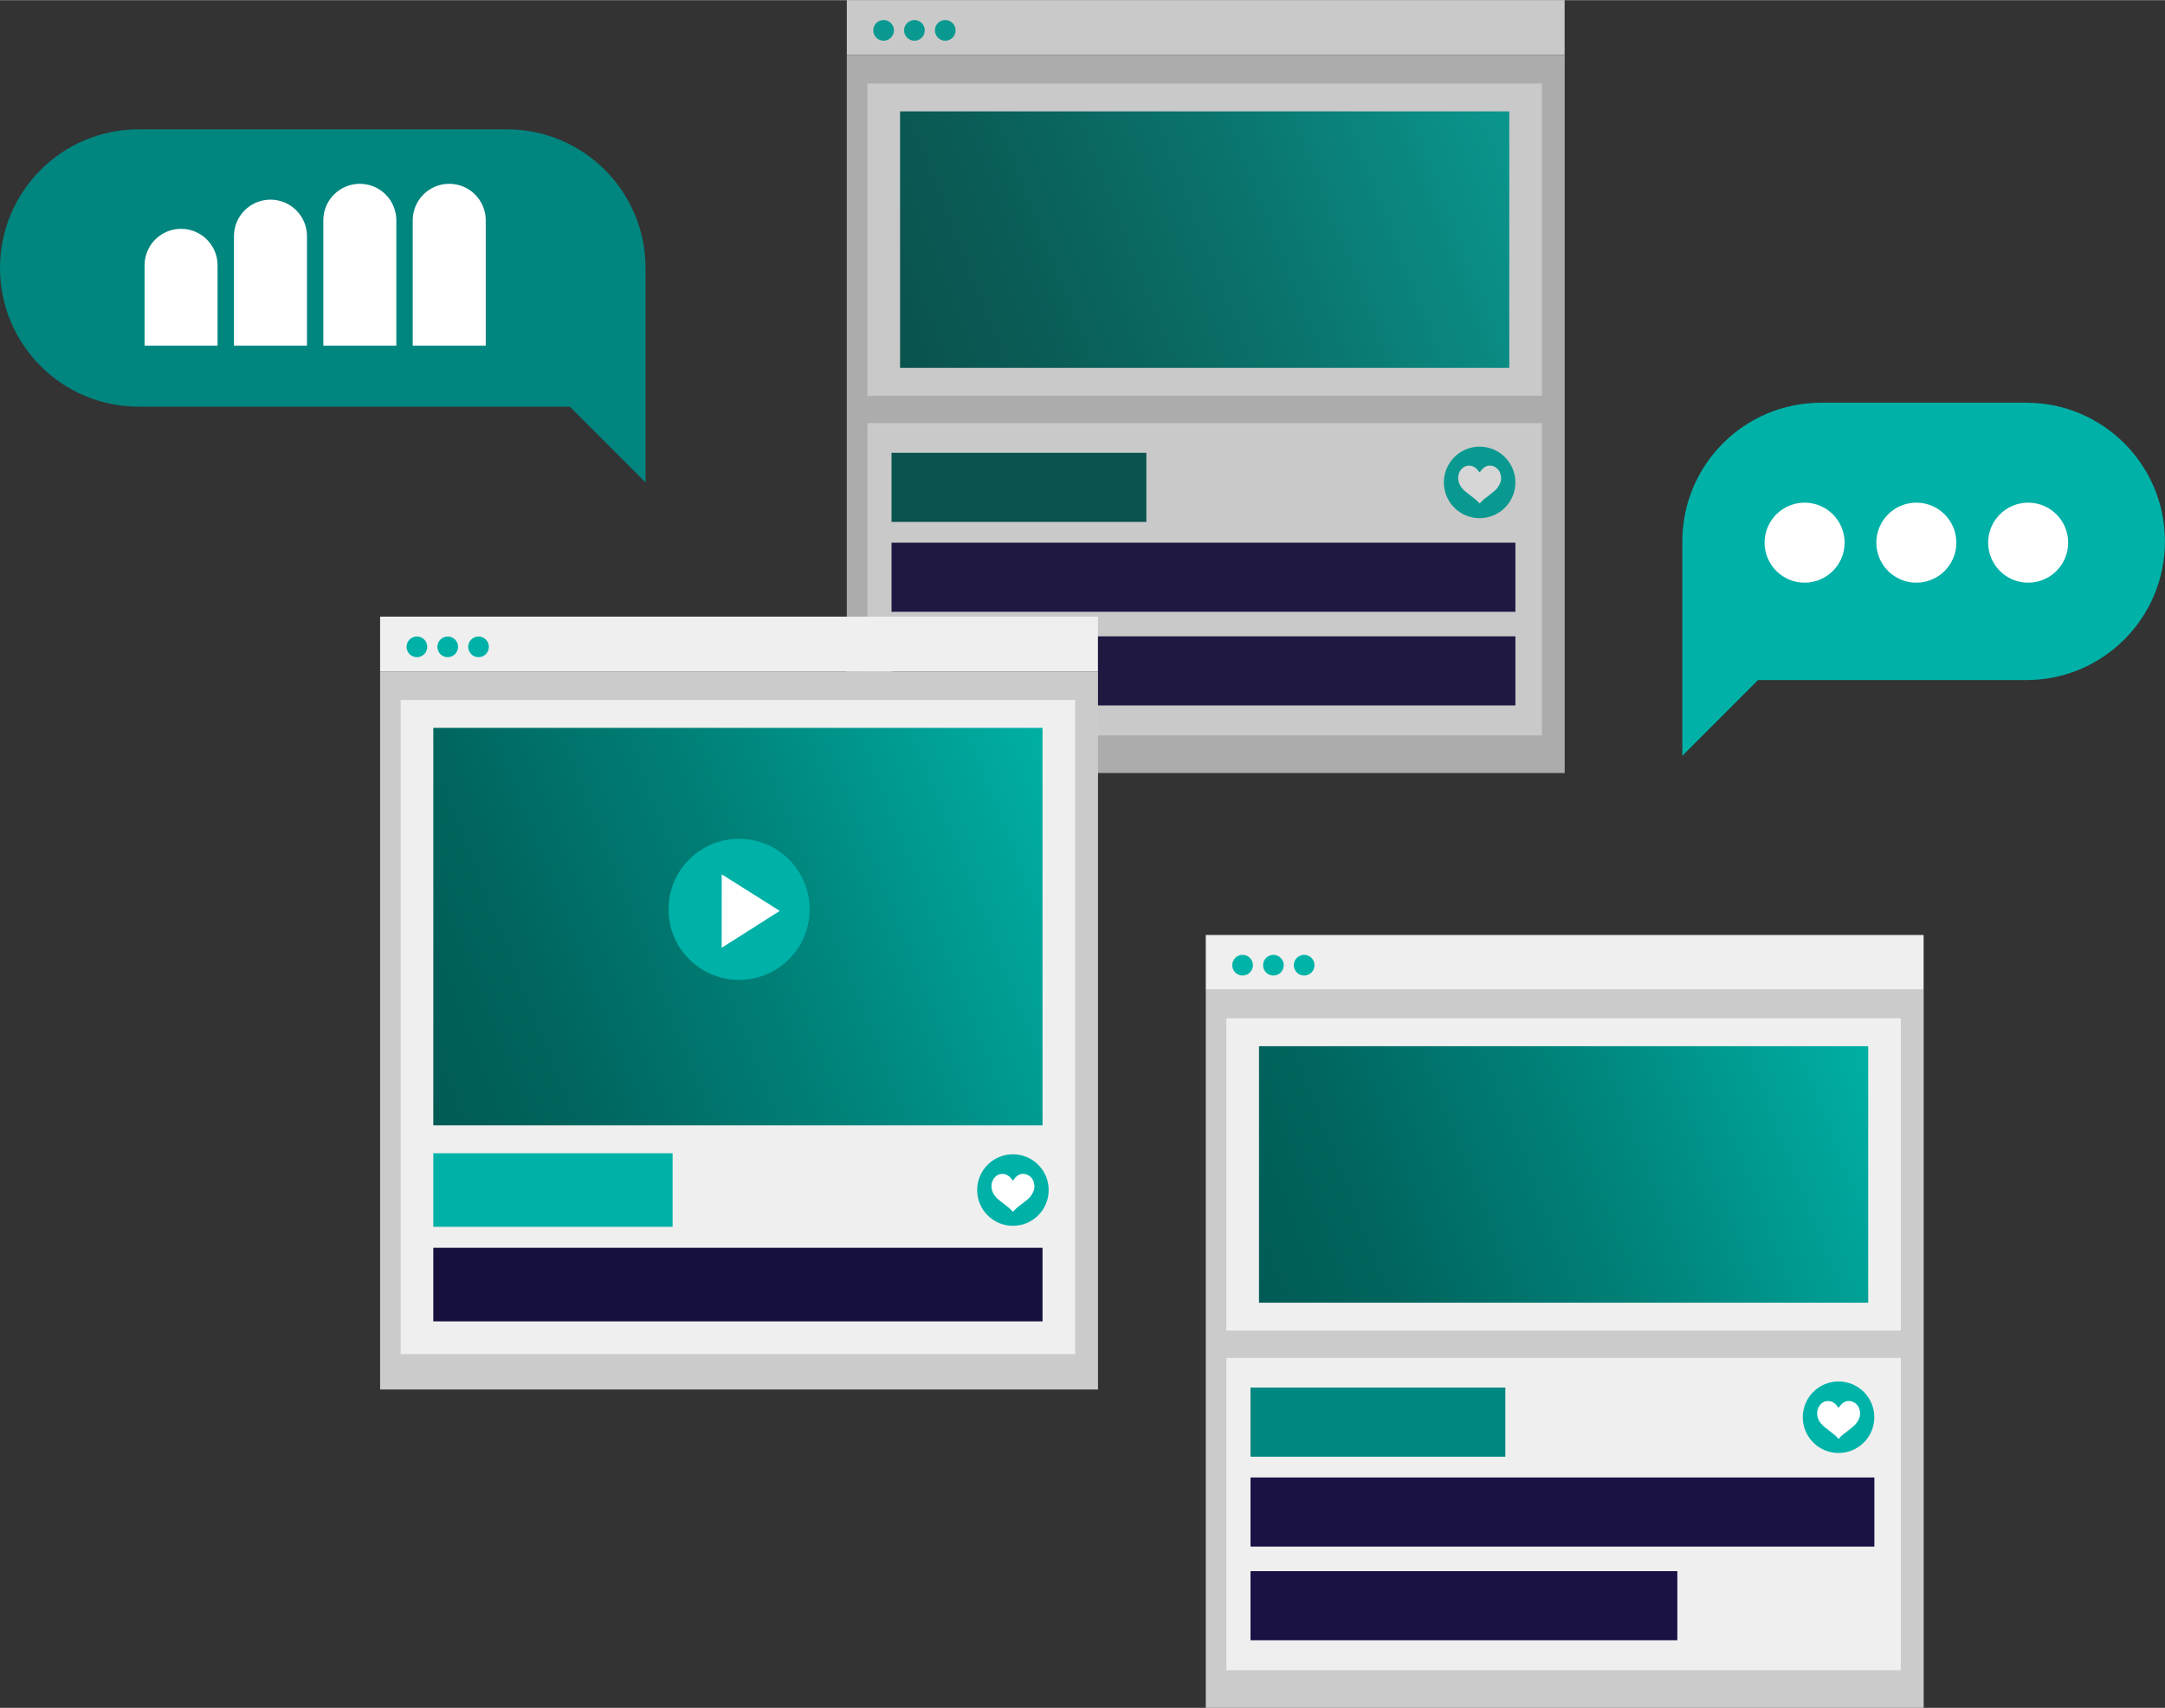
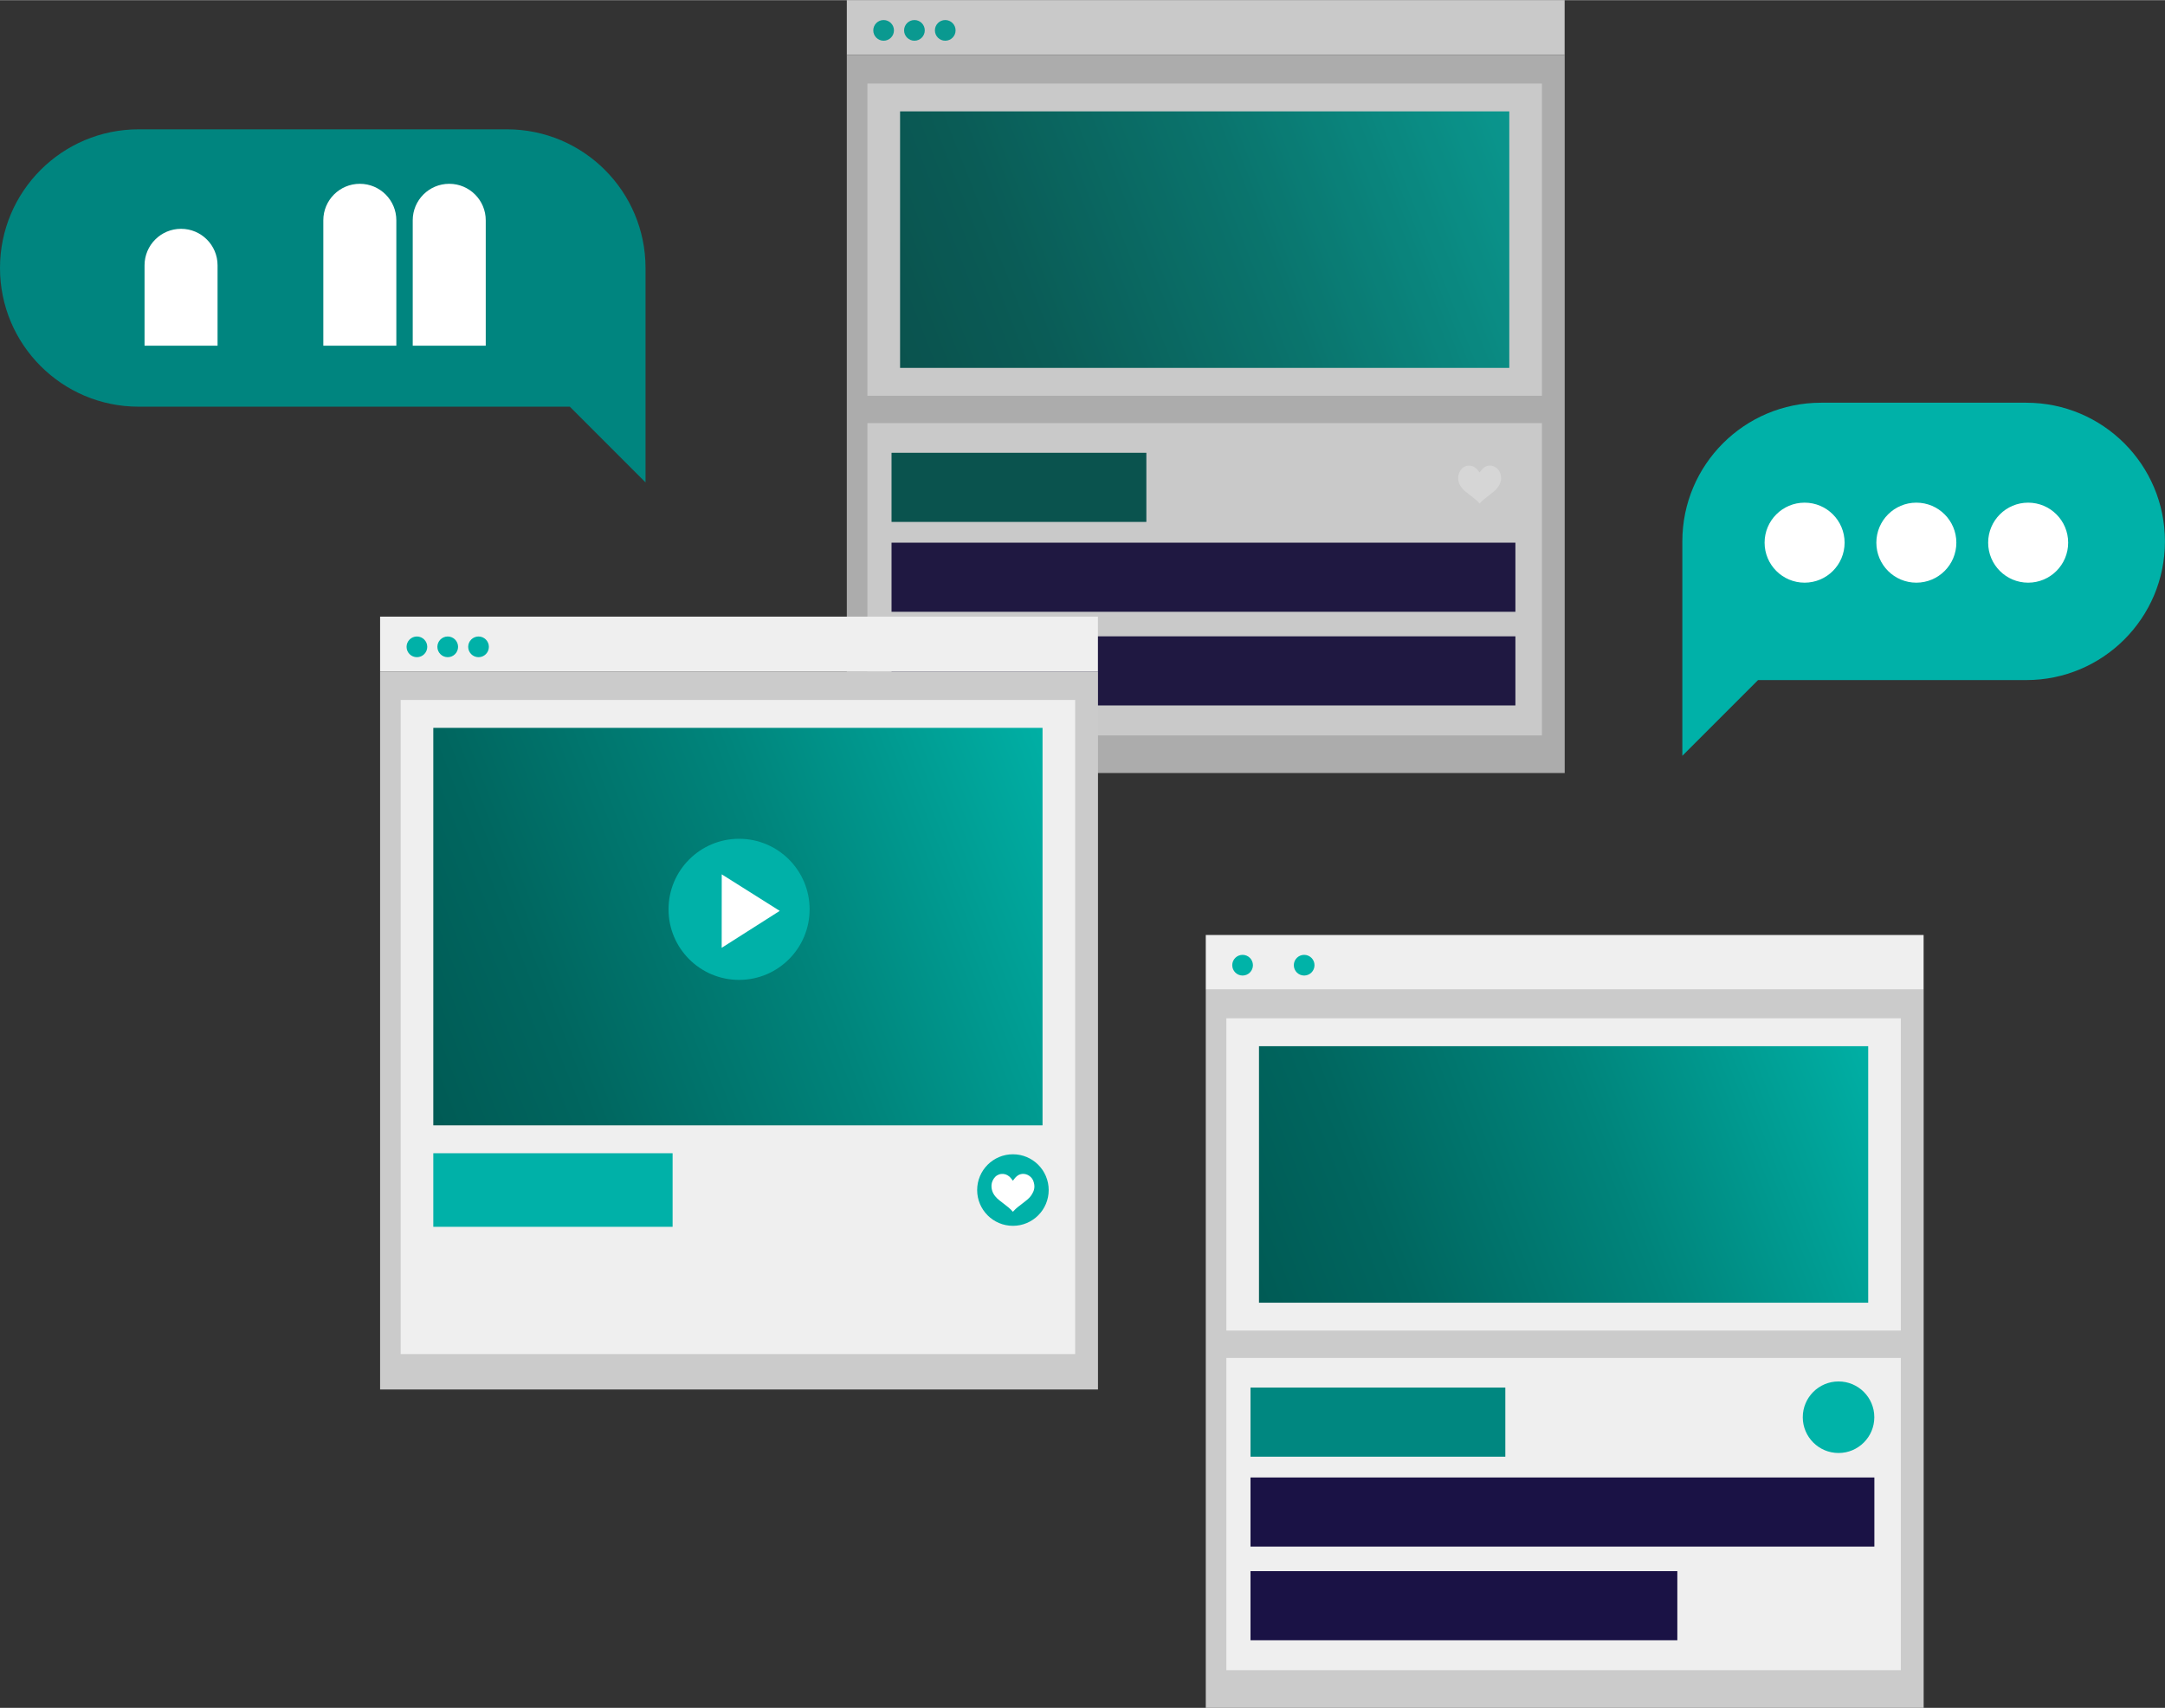
<svg xmlns="http://www.w3.org/2000/svg" xmlns:xlink="http://www.w3.org/1999/xlink" id="Layer_2" data-name="Layer 2" viewBox="0 0 393.47 310.31" width="393" height="310">
  <rect x="0" y="0" width="393.47" height="310.31" fill="#333333" stroke="none" />
  <defs>
    <style>
      .cls-1 {
        fill: url(#linear-gradient);
      }

      .cls-1, .cls-2, .cls-3, .cls-4, .cls-5, .cls-6, .cls-7, .cls-8, .cls-9, .cls-10, .cls-11, .cls-12, .cls-13 {
        stroke-width: 0px;
      }

      .cls-14 {
        opacity: .8;
      }

      .cls-2 {
        fill: url(#linear-gradient-2);
      }

      .cls-3 {
        fill: url(#linear-gradient-3);
      }

      .cls-4 {
        fill: #1a1245;
      }

      .cls-5 {
        fill: #15113e;
      }

      .cls-6 {
        fill: #cbcbcb;
      }

      .cls-7 {
        fill: #fff;
      }

      .cls-8 {
        fill: #efefef;
      }

      .cls-9 {
        fill: #00b3a8;
      }

      .cls-10 {
        fill: #00b1a8;
      }

      .cls-11 {
        fill: #005b55;
      }

      .cls-12 {
        fill: #008780;
      }

      .cls-13 {
        fill: #00857f;
      }
    </style>
    <linearGradient id="linear-gradient" x1="163.68" y1="65.2" x2="278.82" y2="20.02" gradientUnits="userSpaceOnUse">
      <stop offset="0" stop-color="#005b55" />
      <stop offset=".2" stop-color="#00665f" />
      <stop offset=".55" stop-color="#00847b" />
      <stop offset="1" stop-color="#00b3a8" />
    </linearGradient>
    <linearGradient id="linear-gradient-2" x1="228.91" y1="235.06" x2="344.05" y2="189.89" xlink:href="#linear-gradient" />
    <linearGradient id="linear-gradient-3" x1="74.55" y1="191.71" x2="198.66" y2="143.02" xlink:href="#linear-gradient" />
  </defs>
  <g id="Layer_1-2" data-name="Layer 1">
    <g>
      <g class="cls-14">
        <rect class="cls-8" x="153.9" width="130.46" height="9.97" />
        <circle class="cls-9" cx="160.59" cy="5.49" r="1.88" />
        <circle class="cls-9" cx="166.19" cy="5.49" r="1.88" />
        <circle class="cls-9" cx="171.79" cy="5.49" r="1.88" />
        <rect class="cls-6" x="153.9" y="9.97" width="130.47" height="130.47" />
        <rect class="cls-8" x="157.65" y="76.86" width="122.58" height="56.74" />
        <rect class="cls-8" x="157.65" y="15.15" width="122.58" height="56.74" />
        <rect class="cls-1" x="163.58" y="20.21" width="110.72" height="46.61" />
        <rect class="cls-11" x="162.03" y="82.25" width="46.31" height="12.56" />
        <rect class="cls-4" x="162.03" y="98.58" width="113.38" height="12.56" />
        <rect class="cls-4" x="162.03" y="115.6" width="113.38" height="12.56" />
-         <circle class="cls-9" cx="268.91" cy="87.63" r="6.5" />
        <path class="cls-7" d="m268.91,91.48s0-.02-.01-.02c-.25-.29-.52-.55-.81-.79-.27-.23-.56-.45-.85-.67-.27-.2-.54-.41-.8-.62-.27-.21-.51-.44-.73-.71-.24-.29-.43-.61-.55-.97-.07-.22-.12-.44-.14-.68-.05-.57.09-1.09.4-1.56.16-.24.36-.45.6-.6.23-.14.47-.23.74-.26.57-.07,1.06.1,1.49.46.14.12.27.27.38.41.08.11.17.21.25.32,0,0,.01.02.02.03,0-.01.02-.02.03-.03.11-.14.21-.27.32-.41.13-.16.27-.31.44-.43.22-.17.47-.29.75-.34.14-.03.29-.04.44-.03.51.04.93.25,1.29.6.17.17.31.36.41.59.1.25.17.5.21.77.06.45,0,.89-.19,1.3-.12.28-.28.54-.46.78-.18.24-.4.45-.63.65-.21.18-.43.34-.64.51-.35.27-.71.54-1.06.82-.27.21-.52.45-.75.7-.04.05-.08.1-.13.15,0,0-.01.01-.02.03Z" />
      </g>
      <rect class="cls-8" x="219.14" y="169.87" width="130.46" height="9.97" />
      <circle class="cls-9" cx="225.83" cy="175.36" r="1.88" />
-       <circle class="cls-9" cx="231.43" cy="175.36" r="1.88" />
      <circle class="cls-9" cx="237.02" cy="175.36" r="1.88" />
      <rect class="cls-6" x="219.14" y="179.84" width="130.47" height="130.47" />
      <rect class="cls-8" x="222.88" y="246.73" width="122.58" height="56.74" />
      <rect class="cls-8" x="222.88" y="185.01" width="122.58" height="56.74" />
      <rect class="cls-2" x="228.81" y="190.08" width="110.72" height="46.61" />
      <rect class="cls-12" x="227.27" y="252.11" width="46.31" height="12.56" />
      <rect class="cls-4" x="227.27" y="268.45" width="113.38" height="12.56" />
      <rect class="cls-4" x="227.27" y="285.47" width="77.57" height="12.56" />
      <circle class="cls-9" cx="334.14" cy="257.5" r="6.5" />
-       <path class="cls-7" d="m334.15,261.45s0-.02-.01-.02c-.25-.29-.52-.55-.81-.79-.27-.23-.56-.45-.85-.67-.27-.2-.54-.41-.8-.62-.27-.21-.51-.44-.73-.71-.24-.29-.43-.61-.55-.97-.07-.22-.12-.44-.14-.68-.05-.57.09-1.09.4-1.56.16-.24.36-.45.6-.6.23-.14.47-.23.74-.26.57-.07,1.06.1,1.49.46.14.12.27.27.38.41.08.11.17.21.25.32,0,0,.01.02.02.03,0-.01.02-.02.03-.03.11-.14.21-.27.32-.41.13-.16.27-.31.44-.43.22-.17.47-.29.75-.34.14-.03.29-.04.44-.03.51.04.93.25,1.29.6.17.17.31.36.41.59.1.25.17.5.21.77.06.45,0,.89-.19,1.3-.12.28-.28.54-.46.78-.18.24-.4.45-.63.65-.21.18-.43.34-.64.51-.35.27-.71.54-1.06.82-.27.21-.52.45-.75.7-.04.05-.08.1-.13.15,0,0-.01.01-.02.03Z" />
      <rect class="cls-8" x="69.08" y="112.02" width="130.46" height="9.97" />
      <circle class="cls-10" cx="75.77" cy="117.51" r="1.88" />
      <circle class="cls-10" cx="81.37" cy="117.51" r="1.88" />
      <circle class="cls-10" cx="86.97" cy="117.51" r="1.88" />
      <rect class="cls-6" x="69.08" y="121.99" width="130.47" height="130.47" />
      <rect class="cls-8" x="72.82" y="127.16" width="122.58" height="118.86" />
      <rect class="cls-3" x="78.75" y="132.23" width="110.72" height="72.23" />
-       <rect class="cls-5" x="78.75" y="226.71" width="110.72" height="13.37" />
      <rect class="cls-10" x="78.75" y="209.53" width="43.49" height="13.37" />
      <circle class="cls-10" cx="134.32" cy="165.21" r="12.82" />
      <polygon class="cls-7" points="141.71 165.49 131.17 158.85 131.16 172.2 141.71 165.49" />
      <circle class="cls-10" cx="184.09" cy="216.22" r="6.5" />
      <path class="cls-7" d="m184.09,220.18s0-.02-.01-.02c-.25-.29-.52-.55-.81-.79-.27-.23-.56-.45-.85-.67-.27-.2-.54-.41-.8-.62-.27-.21-.51-.44-.73-.71-.24-.29-.43-.61-.55-.97-.07-.22-.12-.44-.14-.68-.05-.57.09-1.09.4-1.56.16-.24.36-.45.6-.6.23-.14.47-.23.74-.26.57-.07,1.06.1,1.49.46.14.12.27.27.38.41.08.11.17.21.25.32,0,0,.01.02.02.03,0-.01.02-.02.03-.03.11-.14.21-.27.32-.41.13-.16.27-.31.44-.43.22-.17.47-.29.75-.34.14-.03.29-.04.44-.03.51.04.93.25,1.29.6.17.17.31.36.41.59.1.25.17.5.21.77.06.45,0,.89-.19,1.3-.12.28-.28.54-.46.78-.18.24-.4.45-.63.65-.21.18-.43.34-.64.51-.35.27-.71.54-1.06.82-.27.21-.52.45-.75.7-.04.05-.08.1-.13.15,0,0-.01.01-.02.03Z" />
      <path class="cls-10" d="m368.26,73.15h-37.31c-13.92,0-25.2,11.28-25.2,25.2v38.96l13.76-13.76h48.75c13.92,0,25.2-11.28,25.2-25.2h0c0-13.92-11.28-25.2-25.2-25.2Z" />
      <path class="cls-13" d="m25.2,23.47h66.92c13.92,0,25.2,11.28,25.2,25.2v25.2s0,13.76,0,13.76l-13.76-13.76H25.2C11.28,73.87,0,62.59,0,48.67h0c0-13.92,11.28-25.2,25.2-25.2Z" />
      <circle class="cls-7" cx="327.97" cy="98.58" r="7.27" />
      <circle class="cls-7" cx="348.28" cy="98.58" r="7.27" />
      <circle class="cls-7" cx="368.6" cy="98.58" r="7.27" />
      <path class="cls-7" d="m32.91,41.55h0c3.66,0,6.63,2.97,6.63,6.63v14.61h-13.27v-14.61c0-3.66,2.97-6.63,6.63-6.63Z" />
-       <path class="cls-7" d="m49.16,36.25h0c3.66,0,6.63,2.97,6.63,6.63v19.91h-13.27v-19.91c0-3.66,2.97-6.63,6.63-6.63Z" />
      <path class="cls-7" d="m65.4,33.37h0c3.66,0,6.63,2.97,6.63,6.63v22.79h-13.27v-22.79c0-3.66,2.97-6.63,6.63-6.63Z" />
      <path class="cls-7" d="m81.65,33.37h0c3.66,0,6.63,2.97,6.63,6.63v22.79h-13.27v-22.79c0-3.66,2.97-6.63,6.63-6.63Z" />
    </g>
  </g>
</svg>